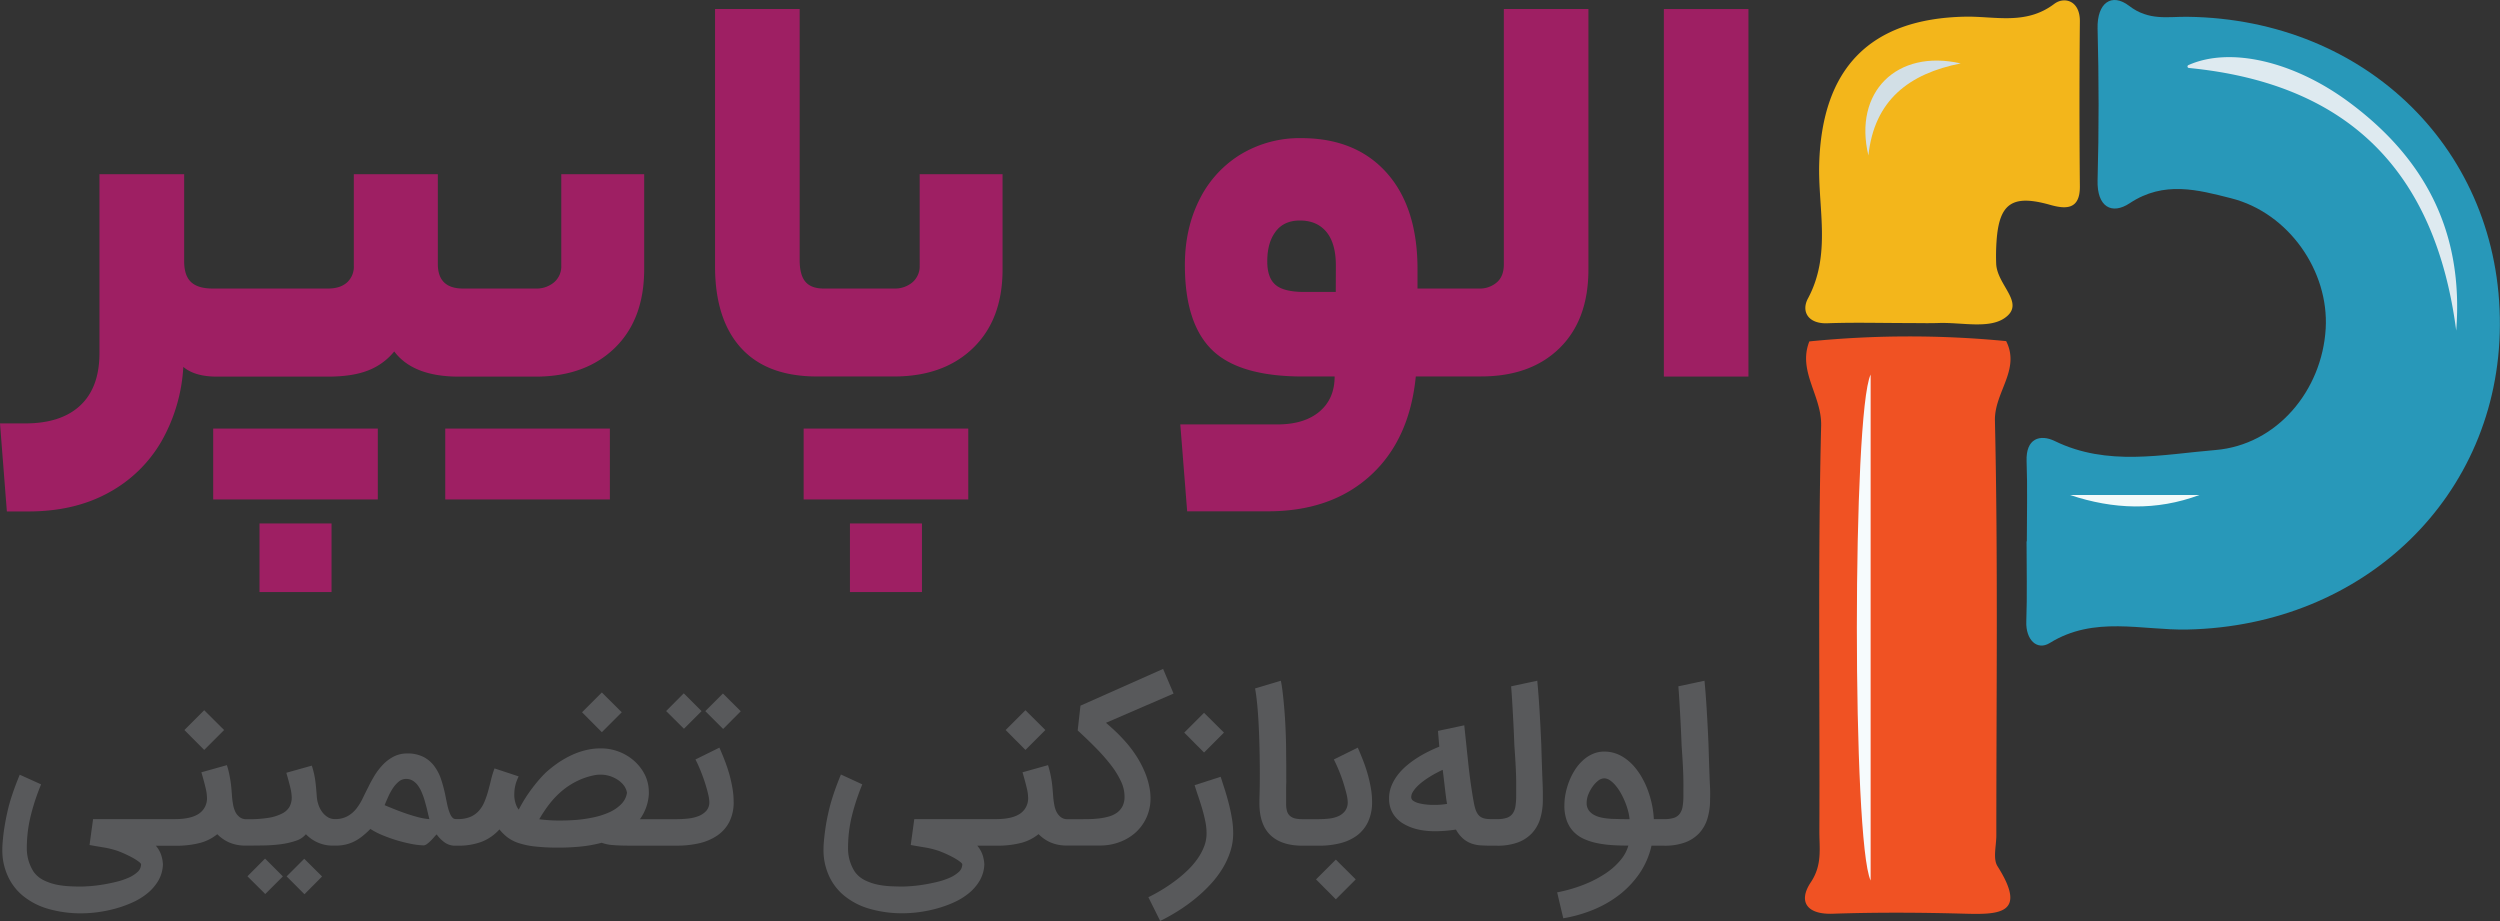
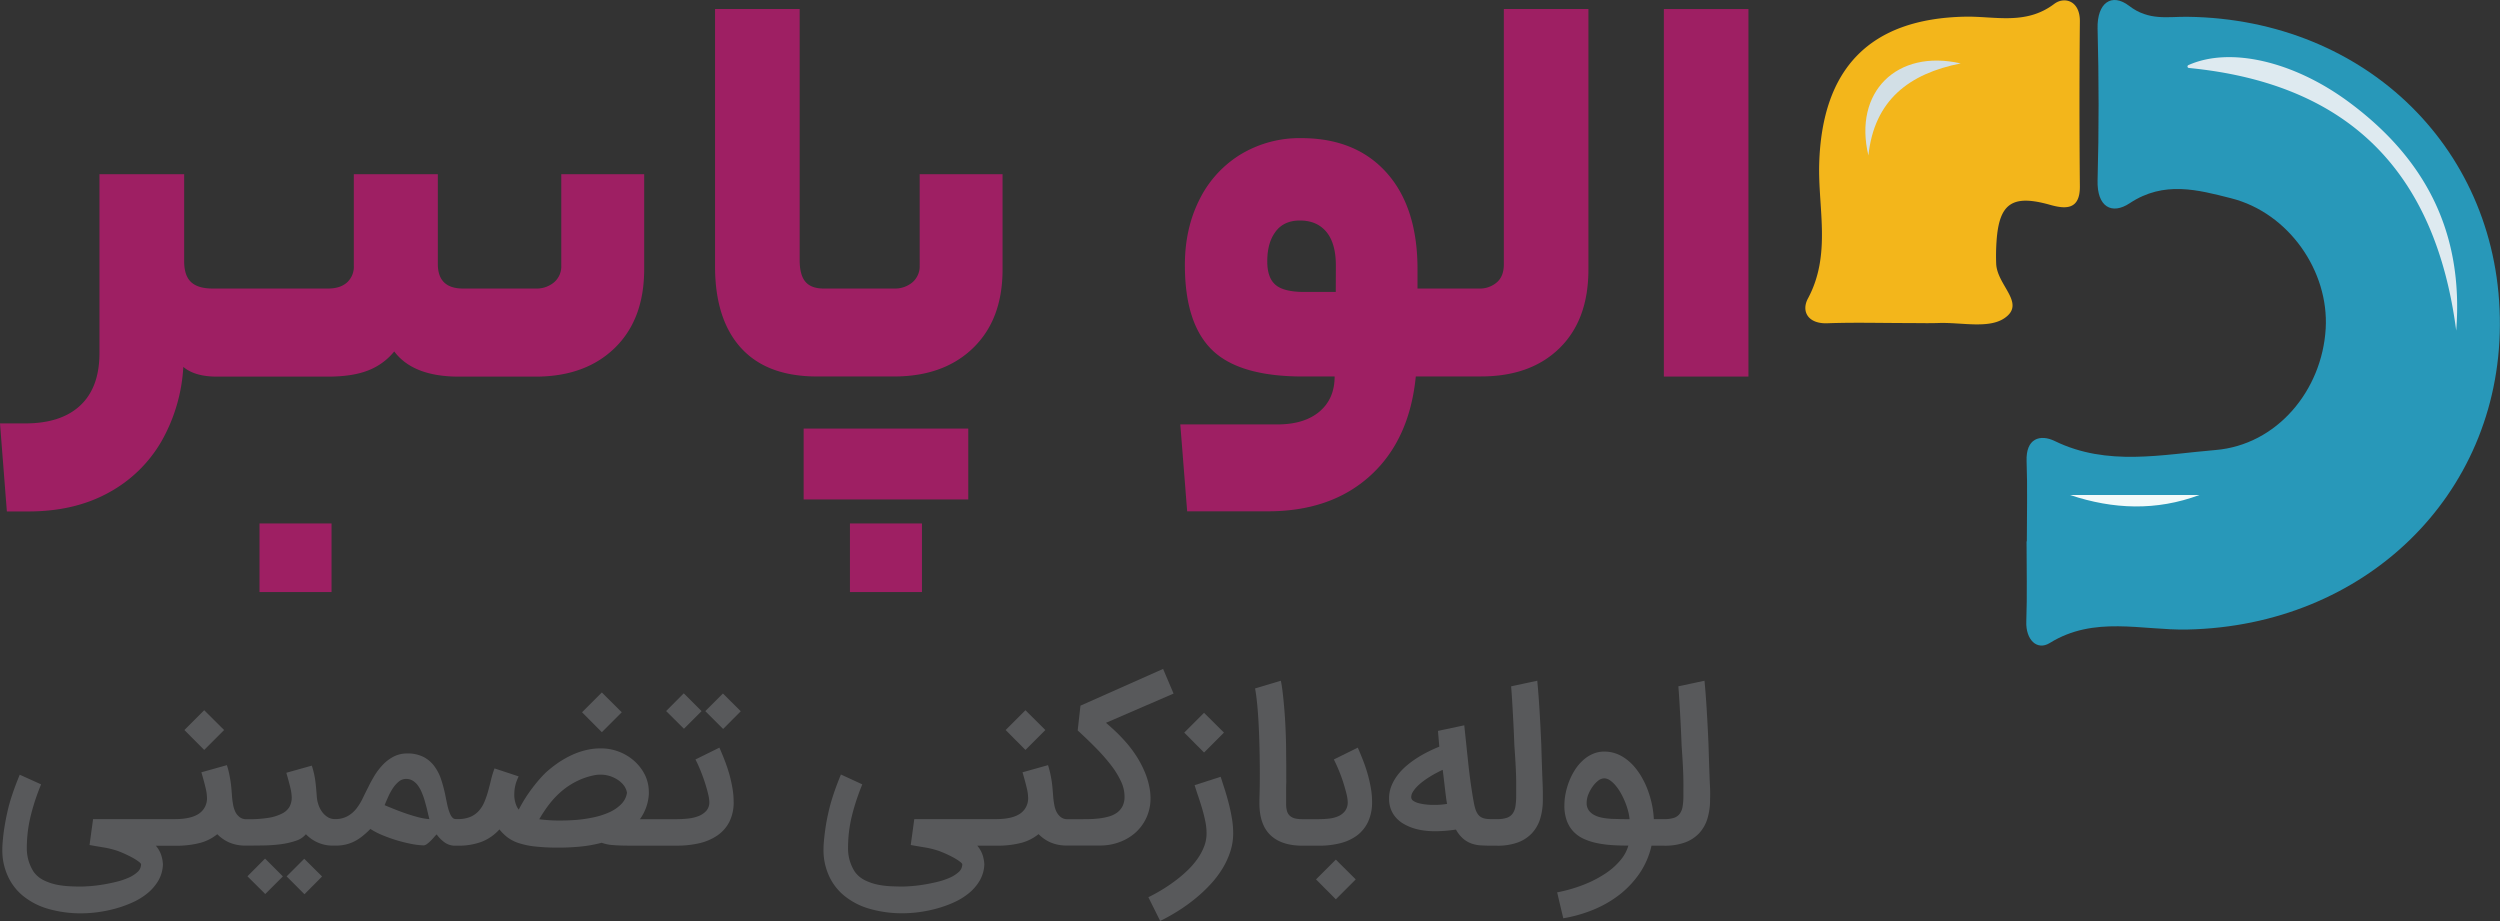
<svg xmlns="http://www.w3.org/2000/svg" viewBox="0 0 1140.24 420.05">
  <rect x="0" y="0" width="1140.24" height="420.05" fill="#333333" stroke="none" />
  <defs>
    <style>.cls-1{fill:#2898b9;}.cls-2{fill:#f05223;}.cls-3{fill:#f3b61b;}.cls-4{fill:#deeaf0;}.cls-5{fill:#f3fafa;}.cls-6{fill:#f6fbfd;}.cls-7{fill:#d2dfe6;}.cls-8{fill:#58595b;}.cls-9{fill:#9e1f63;}</style>
  </defs>
  <g id="Layer_2" data-name="Layer 2">
    <g id="Layer_1-2" data-name="Layer 1">
      <path class="cls-1" d="M924.43,246.89c0-12.2.34-24.41-.11-36.6-.38-10.29,6.11-12.41,12.88-9.12,24,11.69,49,6.09,73.21,4.09,28.11-2.33,48.68-27.18,50.33-55.37,1.54-26.18-16.81-52.79-43.12-59.46-15.11-3.83-30.64-8.13-46.27,2.26-8.21,5.45-15,1.62-14.65-10.5.63-23,.6-46.1,0-69.13-.29-11.88,6.49-16.44,14.38-10.4,9.09,7,17.89,4.84,26.83,5,81.65,1.11,142.71,61.31,142.28,140.73-.41,77.92-61.9,137.06-142.54,138.73-20.82.43-42.5-6.41-62.74,6.14-5.85,3.63-11-1.51-10.72-9.73.44-12.18.12-24.4.12-36.6Z" />
-       <path class="cls-2" d="M915,155.58c6.61,13.08-5.41,23.31-5.12,36.26,1.43,63,.63,126.12.64,189.18,0,4.75-1.63,10.63.53,14.05,14.2,22.41.09,22.08-16.18,21.63-19.66-.53-39.35-.62-59,.05-12.09.41-15.68-5.79-10-14.29,5.34-7.93,3.91-15.48,3.94-23.2.25-61.71-.71-123.44.81-185.11.34-13.71-10.78-24.77-5.39-38.43A458.21,458.21,0,0,1,915,155.58Z" />
      <path class="cls-3" d="M870.08,147.34c-12.2,0-24.42-.35-36.61.1-8.88.33-12-5.45-8.88-11.29,10.74-20,4.58-41,5.14-61.38C831,31.11,852.88,8.53,896.15,7.61c13.58-.29,27.77,4,40.73-5.8,4.73-3.59,11.83-1.42,11.74,7.9q-.35,37.63,0,75.26c.1,10.81-6.52,10.45-13.5,8.48-17.19-4.86-23.34-.91-24.51,16.65a95.56,95.56,0,0,0-.16,10.14c.39,10.08,13.91,18.2,3.59,25-7.23,4.76-19.62,1.74-29.71,2.08C879.58,147.48,874.83,147.35,870.08,147.34Z" />
      <path class="cls-4" d="M1120.27,150.8C1110.88,78.88,1071.83,38.19,998.33,31a.68.68,0,0,1-.26-1.28c18.94-8.52,47.9-1.84,73.06,16.7C1105.93,72.1,1123.75,105.62,1120.27,150.8Z" />
      <path class="cls-5" d="M944.14,225.77h59C983.54,233.08,963.86,232.37,944.14,225.77Z" />
-       <path class="cls-6" d="M853.19,401.61c-8.4-17.82-8.36-213.14,0-230.78Z" />
      <path class="cls-7" d="M852.17,70.92c-6.93-28.95,12.94-48.63,42.1-42C870.75,33.6,854.87,45.62,852.17,70.92Z" />
      <polygon class="cls-8" points="102.21 332.96 93.13 323.93 84.1 332.96 93.13 342.04 102.21 332.96" />
      <polygon class="cls-8" points="130.72 399.72 138.86 407.85 146.89 399.77 138.76 391.68 130.72 399.72" />
      <polygon class="cls-8" points="112.85 399.67 120.98 407.76 129.02 399.72 120.89 391.59 112.85 399.67" />
      <polygon class="cls-8" points="283.58 324.87 274.5 315.84 265.47 324.87 274.5 333.95 283.58 324.87" />
      <path class="cls-8" d="M332.59,352.93c-.61-2.12-1.32-4.2-2.1-6.21s-1.58-3.93-2.37-5.72l-10.92,5.39q1.28,2.5,2.43,5.38t2,5.58q.86,2.7,1.37,4.92a16.05,16.05,0,0,1,.52,3.45,5.86,5.86,0,0,1-1.44,4.16,9.29,9.29,0,0,1-3.64,2.39,18.7,18.7,0,0,1-4.77,1.09c-1.72.17-3.32.26-4.8.26h-17a21.57,21.57,0,0,0,4.06-11.39v-.86a18.13,18.13,0,0,0-1.51-7.37,21.11,21.11,0,0,0-4.8-6.62,22.58,22.58,0,0,0-7.11-4.45,22.92,22.92,0,0,0-8.47-1.6,29,29,0,0,0-6.81.8,34.32,34.32,0,0,0-6.5,2.27,45.22,45.22,0,0,0-6.1,3.47A54.2,54.2,0,0,0,249,352.3a57.08,57.08,0,0,0-4.18,4.56q-1.92,2.34-3.48,4.56t-2.74,4.23c-.79,1.34-1.47,2.55-2,3.62a6.35,6.35,0,0,1-.85-1.35,9.9,9.9,0,0,1-.64-1.65,11.76,11.76,0,0,1-.4-1.8,10.94,10.94,0,0,1-.15-1.77,22.06,22.06,0,0,1,.12-2.41,16.38,16.38,0,0,1,.36-2.08,14,14,0,0,1,.61-2q.38-1,.9-2.1l-11-3.64a42,42,0,0,0-1.58,5.18q-.65,2.67-1.35,5.22a39.82,39.82,0,0,1-1.68,4.87,14.49,14.49,0,0,1-2.53,4.07,11,11,0,0,1-3.88,2.76,14.3,14.3,0,0,1-5.77,1h-.89a2,2,0,0,1-1.54-.69,6.57,6.57,0,0,1-1.18-2,21.14,21.14,0,0,1-1-3.19c-.28-1.24-.58-2.67-.9-4.28a63.91,63.91,0,0,0-2-7.75,21.45,21.45,0,0,0-3.19-6.26,14.32,14.32,0,0,0-5-4.21,16,16,0,0,0-7.4-1.54,13.23,13.23,0,0,0-6,1.37,18.49,18.49,0,0,0-4.84,3.57,28.68,28.68,0,0,0-3.86,4.94,59.77,59.77,0,0,0-3,5.49c-.89,1.73-1.75,3.47-2.58,5.2a25.35,25.35,0,0,1-2.91,4.68,13.43,13.43,0,0,1-4,3.38,11.64,11.64,0,0,1-5.77,1.3,6,6,0,0,1-3.4-1,9.18,9.18,0,0,1-2.48-2.41,11.93,11.93,0,0,1-1.59-3.17,15.07,15.07,0,0,1-.71-3.24c-.12-1.67-.24-3.11-.35-4.32s-.24-2.35-.38-3.41-.33-2.11-.57-3.17-.56-2.27-1-3.66l-11.63,3.26q1.23,4.22,1.85,6.88a20.08,20.08,0,0,1,.61,4.28,8.81,8.81,0,0,1-1,4.33,7.87,7.87,0,0,1-3.38,3.09A20.53,20.53,0,0,1,122.5,373a56.84,56.84,0,0,1-9.32.64h-.8a4.83,4.83,0,0,1-3.14-1,7,7,0,0,1-1.92-2.41,12.14,12.14,0,0,1-1-3.17q-.3-1.72-.45-3.24c-.12-1.67-.24-3.12-.35-4.37s-.25-2.41-.43-3.5-.38-2.18-.61-3.26-.56-2.33-1-3.71l-11.63,3.26c.82,2.8,1.45,5.15,1.89,7a20.71,20.71,0,0,1,.66,4.42,8.41,8.41,0,0,1-3.66,7.45q-3.68,2.48-10.9,2.48H42.45l-1.61,11.82q3.16.57,6.38,1.09a39.83,39.83,0,0,1,6.48,1.61c1.48.56,2.87,1.15,4.16,1.77s2.42,1.2,3.38,1.77a17.83,17.83,0,0,1,2.27,1.54c.55.45.83.79.83,1a4.71,4.71,0,0,1-1.63,3.54,15.12,15.12,0,0,1-4.21,2.65,33.72,33.72,0,0,1-5.75,1.89q-3.16.75-6.16,1.23c-2,.32-3.85.54-5.54.66s-3,.19-3.85.19c-1.48,0-3.22,0-5.23-.12a39.18,39.18,0,0,1-6.09-.73,24.28,24.28,0,0,1-5.89-2,12.39,12.39,0,0,1-4.64-3.86,20.38,20.38,0,0,1-2.24-4.82,19.83,19.83,0,0,1-.88-6.1q0-2.83.29-5.91a60.31,60.31,0,0,1,1-6.57q.74-3.49,2-7.59t3.22-8.91L9,353.34q-2,4.86-3.41,9.07t-2.24,8c-.59,2.51-1,4.9-1.37,7.16s-.59,4.5-.78,6.67c-.1,1.14-.14,2.24-.14,3.31a28.07,28.07,0,0,0,2,10.83,25.09,25.09,0,0,0,7.33,10.14,32.27,32.27,0,0,0,11.77,6.05,53.63,53.63,0,0,0,15,2,57.94,57.94,0,0,0,7.16-.49,60.77,60.77,0,0,0,8-1.59,53.17,53.17,0,0,0,7.94-2.81,31.09,31.09,0,0,0,6.93-4.21,21.59,21.59,0,0,0,5-5.77,15.77,15.77,0,0,0,2.12-7.44,16.44,16.44,0,0,0-.68-3.95,13,13,0,0,0-2.53-4.57H80a43.3,43.3,0,0,0,11.18-1.27,21,21,0,0,0,7.92-4,17.49,17.49,0,0,0,5.46,3.78,18.24,18.24,0,0,0,6.88,1.42v0h1.89q3.25,0,7.12-.07a66.06,66.06,0,0,0,7.68-.56,35.86,35.86,0,0,0,6.79-1.56,9.81,9.81,0,0,0,4.61-3,16.79,16.79,0,0,0,12.2,5.2v0h1.89v0a20.43,20.43,0,0,0,4-.48,17.46,17.46,0,0,0,4.09-1.49,21,21,0,0,0,3.64-2.38c1.17-.95,2.36-2,3.59-3.26a31.86,31.86,0,0,0,5.32,2.78,67.09,67.09,0,0,0,6.58,2.37,68.9,68.9,0,0,0,6.73,1.68,34.94,34.94,0,0,0,5.77.68,3.61,3.61,0,0,0,1.56-.75,15.63,15.63,0,0,0,1.59-1.4c.52-.52,1-1.05,1.46-1.58a14.39,14.39,0,0,1,1.21-1.28,15.72,15.72,0,0,0,3.71,3.71,8.17,8.17,0,0,0,4.51,1.44h1.9A30,30,0,0,0,219.49,384a21.16,21.16,0,0,0,8.3-5.72,20.82,20.82,0,0,0,3.69,3.64,17.53,17.53,0,0,0,5.08,2.6,35.82,35.82,0,0,0,7.5,1.56,95.43,95.43,0,0,0,10.92.52q4.44,0,9.43-.45a60.48,60.48,0,0,0,10-1.77,18.8,18.8,0,0,0,5.22,1.06c2.1.18,4.83.26,8.21.26h20.94a44.88,44.88,0,0,0,10.05-1.08,24.38,24.38,0,0,0,8.23-3.48,16.9,16.9,0,0,0,5.55-6.22,19.56,19.56,0,0,0,2-9.31,36.05,36.05,0,0,0-.57-6.29A63.84,63.84,0,0,0,332.59,352.93ZM190.46,372.65c-1.93-.52-3.85-1.11-5.74-1.77s-3.66-1.33-5.3-2-3-1.21-4-1.65c.47-1.14,1-2.4,1.63-3.79a27,27,0,0,1,2.12-3.9,14.12,14.12,0,0,1,2.7-3.05,5.16,5.16,0,0,1,3.38-1.23,5.62,5.62,0,0,1,3,.81,8.26,8.26,0,0,1,2.34,2.17,14.76,14.76,0,0,1,1.77,3.2c.5,1.21,1,2.49,1.37,3.85s.78,2.75,1.11,4.18.66,2.82,1,4.14A30.17,30.17,0,0,1,190.46,372.65Zm92.86-5.86a18.06,18.06,0,0,1-5.41,3.69,35.22,35.22,0,0,1-7.31,2.34,61.23,61.23,0,0,1-7.7,1.13c-2.45.19-4.64.28-6.6.28-.85,0-1.7,0-2.55,0a72.77,72.77,0,0,1-7.8-.57,58,58,0,0,1,4.73-7.07,38.58,38.58,0,0,1,5.79-6,34.44,34.44,0,0,1,7-4.49,31.88,31.88,0,0,1,8.35-2.65,14.68,14.68,0,0,1,2-.14,14.12,14.12,0,0,1,6.78,1.68,11.76,11.76,0,0,1,3.52,2.74,7.74,7.74,0,0,1,1.85,3.85A9.39,9.39,0,0,1,283.32,366.79Z" />
      <polygon class="cls-8" points="319.99 324.35 311.86 316.22 303.82 324.31 311.95 332.39 319.99 324.35" />
      <polygon class="cls-8" points="321.69 324.35 329.82 332.48 337.86 324.4 329.73 316.31 321.69 324.35" />
      <polygon class="cls-8" points="476.78 332.96 467.7 323.93 458.67 332.96 467.7 342.04 476.78 332.96" />
      <path class="cls-8" d="M524.13,358.49a36.29,36.29,0,0,0-2-6.38,47.63,47.63,0,0,0-3.66-7,53.47,53.47,0,0,0-5.53-7.25q-2.17-2.42-4.28-4.4t-4.23-3.79l30.83-13.33-4.78-11.25L492.8,321.85l-1.27,11.3q4.49,4.11,8.39,8.08a87.19,87.19,0,0,1,6.79,7.73,39.37,39.37,0,0,1,4.53,7.33,16.41,16.41,0,0,1,1.66,7,9.58,9.58,0,0,1-.9,4.37,8.24,8.24,0,0,1-2.46,2.93,11.53,11.53,0,0,1-3.64,1.77,27.19,27.19,0,0,1-4.4.9,46,46,0,0,1-4.8.33c-1.65,0-3.25.05-4.79.05h-5a4.83,4.83,0,0,1-3.14-1,7.1,7.1,0,0,1-1.92-2.41,11.77,11.77,0,0,1-1-3.17q-.31-1.72-.45-3.24c-.13-1.67-.25-3.12-.36-4.37s-.25-2.41-.42-3.5-.38-2.18-.62-3.26-.56-2.33-1-3.71l-11.63,3.26c.82,2.8,1.45,5.15,1.89,7a20.71,20.71,0,0,1,.66,4.42,8.41,8.41,0,0,1-3.66,7.45q-3.66,2.48-10.9,2.48H417l-1.61,11.82c2.12.38,4.24.74,6.39,1.09a40,40,0,0,1,6.47,1.61q2.22.84,4.17,1.77c1.29.61,2.41,1.2,3.37,1.77a17.14,17.14,0,0,1,2.27,1.54c.56.45.83.79.83,1a4.68,4.68,0,0,1-1.63,3.54,15.12,15.12,0,0,1-4.21,2.65,33.6,33.6,0,0,1-5.74,1.89q-3.17.75-6.17,1.23c-2,.32-3.85.54-5.53.66s-3,.19-3.86.19q-2.22,0-5.22-.12a39.3,39.3,0,0,1-6.1-.73,24.28,24.28,0,0,1-5.89-2,12.36,12.36,0,0,1-4.63-3.86,19.53,19.53,0,0,1-3.12-10.92q0-2.83.28-5.91a58.1,58.1,0,0,1,1-6.57q.73-3.49,2-7.59t3.21-8.91l-9.74-4.49q-2,4.86-3.4,9.07t-2.25,8q-.87,3.76-1.37,7.16c-.33,2.27-.59,4.5-.78,6.67-.09,1.14-.14,2.24-.14,3.31a28.07,28.07,0,0,0,2,10.83A25.18,25.18,0,0,0,385,408.49a32.23,32.23,0,0,0,11.78,6.05,53.56,53.56,0,0,0,15,2,58.09,58.09,0,0,0,7.17-.49,60.63,60.63,0,0,0,8-1.59,52.78,52.78,0,0,0,7.94-2.81,30.64,30.64,0,0,0,6.93-4.21,21.42,21.42,0,0,0,5-5.77,15.89,15.89,0,0,0,2.13-7.44,16.51,16.51,0,0,0-.69-3.95,13,13,0,0,0-2.53-4.57h8.84a43.43,43.43,0,0,0,11.19-1.27,21.1,21.1,0,0,0,7.92-4,17.49,17.49,0,0,0,5.46,3.78,18.16,18.16,0,0,0,6.88,1.42v0h15.74a25.33,25.33,0,0,0,8.77-1.53,22.94,22.94,0,0,0,7.35-4.35,20.66,20.66,0,0,0,5-6.83,21.17,21.17,0,0,0,1.87-9A27.4,27.4,0,0,0,524.13,358.49Z" />
      <polygon class="cls-8" points="558.24 334.14 549.16 325.11 540.13 334.14 549.16 343.22 558.24 334.14" />
      <path class="cls-8" d="M560.58,367.05q-.83-3.32-1.84-6.55l-2-6.22-11.87,3.83q.62,2.08,1.54,4.78t1.79,5.6q.87,2.91,1.49,5.89a28,28,0,0,1,.62,5.67,16.59,16.59,0,0,1-1,5.72,26,26,0,0,1-2.86,5.53,35.77,35.77,0,0,1-4.35,5.21,58,58,0,0,1-5.49,4.77,73.39,73.39,0,0,1-6.22,4.28q-3.25,2-6.62,3.66l5.39,10.83a93.45,93.45,0,0,0,8.33-4.68,77.38,77.38,0,0,0,7.8-5.63,67.34,67.34,0,0,0,6.83-6.43,45.1,45.1,0,0,0,5.44-7.16,37,37,0,0,0,3.59-7.8,26.86,26.86,0,0,0,1.3-8.3,40.7,40.7,0,0,0-.52-6.41Q561.41,370.36,560.58,367.05Z" />
      <path class="cls-8" d="M623.75,352.93c-.61-2.12-1.31-4.2-2.1-6.21s-1.58-3.93-2.37-5.72l-10.92,5.39q1.27,2.5,2.44,5.38t2,5.58q.84,2.7,1.37,4.92a16.72,16.72,0,0,1,.52,3.45,6.56,6.56,0,0,1-1.21,4.16,7.76,7.76,0,0,1-3.1,2.39,14.43,14.43,0,0,1-4.23,1.09,42.12,42.12,0,0,1-4.56.26h-7.85a12.53,12.53,0,0,1-3.24-.38,5.14,5.14,0,0,1-2.29-1.25,4.63,4.63,0,0,1-1.25-2.2,11.55,11.55,0,0,1-.36-3V366c0-1,0-1.94,0-2.89s0-1.9,0-2.88,0-2,.05-3.05,0-2.18,0-3.38c0-1.42,0-3.07,0-4.94s-.05-3.65-.05-5.32c0-2.74-.06-5.67-.17-8.77s-.27-6.16-.49-9.15-.48-5.81-.76-8.44-.6-4.86-1-6.69L572.43,314q.42,2.23.75,5.13t.57,6.24q.24,3.34.4,6.91t.26,7.14c.07,2.38.11,4.71.14,7s.05,4.42.05,6.4q0,5-.09,8.49c-.07,2.32-.1,4-.1,5q0,9.74,5,14.56T594,385.72h7.52a39.18,39.18,0,0,0,9.81-1.15A21.48,21.48,0,0,0,619,381a16.55,16.55,0,0,0,5-6.24,21.13,21.13,0,0,0,1.8-9.1,36.05,36.05,0,0,0-.57-6.29A61.2,61.2,0,0,0,623.75,352.93Z" />
      <polygon class="cls-8" points="600.23 401.09 609.26 410.17 618.34 401.09 609.26 392.06 600.23 401.09" />
      <path class="cls-8" d="M703.56,356.91c-.08-1.82-.16-4.1-.26-6.86s-.2-6.28-.33-10.57q-.37-8.55-.83-16t-1-13l-11.91,2.55c0,.35.1,1.31.21,2.89s.24,3.57.38,6,.29,5.19.45,8.27.3,6.33.42,9.7c.29,4,.49,7.27.62,9.9s.2,4.81.21,6.53,0,3.08,0,4.09,0,1.87,0,2.6a29.15,29.15,0,0,1-.35,4.85,7.71,7.71,0,0,1-1.31,3.28,5.43,5.43,0,0,1-2.64,1.87,13.46,13.46,0,0,1-4.31.59h-2.64a17.43,17.43,0,0,1-2.56-.16,7,7,0,0,1-1.89-.57,4.81,4.81,0,0,1-1.42-1.09,6.56,6.56,0,0,1-1.08-1.73,9.54,9.54,0,0,1-.45-1.2,26.21,26.21,0,0,1-.73-3.17q-.43-2.25-1-6.07c-.4-2.56-.83-5.85-1.3-9.89,0-.22-.1-.81-.19-1.77s-.21-2.1-.36-3.41-.29-2.71-.44-4.2-.31-2.91-.45-4.24-.26-2.46-.36-3.42-.16-1.59-.19-1.87l-12,2.55.61,7.19c-1.57.63-3.24,1.38-5,2.25a52.55,52.55,0,0,0-5.18,2.93,42.57,42.57,0,0,0-4.87,3.61,27.49,27.49,0,0,0-4.07,4.31,21.31,21.31,0,0,0-2.79,5,15.23,15.23,0,0,0-1,5.58,13.57,13.57,0,0,0,.85,4.92,12.63,12.63,0,0,0,2.34,3.83,14.37,14.37,0,0,0,3.5,2.81,23.22,23.22,0,0,0,4.33,1.92,27,27,0,0,0,4.85,1.08,37.05,37.05,0,0,0,5,.33c1.51,0,3.06-.06,4.64-.18s3.26-.32,5-.57a15.05,15.05,0,0,0,3.41,4.25,12.08,12.08,0,0,0,3.8,2.15,15.55,15.55,0,0,0,4.21.81c1.18.06,2.45.11,3.76.14v0h3.59a26.77,26.77,0,0,0,9.37-1.46,16.72,16.72,0,0,0,6.47-4.19,16.94,16.94,0,0,0,3.79-6.61,29.21,29.21,0,0,0,1.22-8.78c0-1.07,0-2.18,0-3.33S703.64,358.72,703.56,356.91ZM657.2,367c-1,.08-2,.11-3,.11s-2.27,0-3.5-.16a21.72,21.72,0,0,1-3.43-.57,8.24,8.24,0,0,1-2.62-1.09,2,2,0,0,1-1-1.72,4.64,4.64,0,0,1,.73-2.37,13.62,13.62,0,0,1,1.91-2.43,26.11,26.11,0,0,1,2.72-2.37c1-.77,2.07-1.48,3.15-2.15s2.11-1.26,3.12-1.79,1.92-1,2.74-1.33c.19,1.49.37,3,.54,4.45s.34,2.91.5,4.28.32,2.64.47,3.8.32,2.18.48,3C659.13,366.8,658.21,366.9,657.2,367Z" />
      <path class="cls-8" d="M780,361.35c0-1.15-.09-2.63-.17-4.44s-.16-4.1-.26-6.86-.2-6.28-.33-10.57q-.37-8.55-.83-16t-1-13l-11.91,2.55c0,.35.1,1.31.21,2.89s.24,3.57.38,6,.29,5.19.45,8.27.3,6.33.42,9.7c.29,4,.49,7.27.62,9.9s.19,4.81.21,6.53,0,3.08,0,4.09,0,1.87,0,2.6a28,28,0,0,1-.36,4.85,7.58,7.58,0,0,1-1.3,3.28,5.43,5.43,0,0,1-2.64,1.87,13.46,13.46,0,0,1-4.31.59h-4.87a43,43,0,0,0-.92-6.93,47,47,0,0,0-1.91-6.5,39,39,0,0,0-2.79-5.86,30.69,30.69,0,0,0-3.6-5q-6-6.53-13.38-6.52a12.85,12.85,0,0,0-5.29,1.09,16.31,16.31,0,0,0-4.49,2.95,21.8,21.8,0,0,0-3.6,4.3,29.78,29.78,0,0,0-2.62,5.16,32,32,0,0,0-1.63,5.55,27.65,27.65,0,0,0-.57,5.44,20,20,0,0,0,1.09,7,14.29,14.29,0,0,0,3.05,5,15.19,15.19,0,0,0,4.68,3.31,28.43,28.43,0,0,0,6,1.94,49.92,49.92,0,0,0,6.88.92c2.43.16,4.92.23,7.48.23a17.66,17.66,0,0,1-3.43,6.43,31,31,0,0,1-6.69,6.06,51.62,51.62,0,0,1-9.72,5.13A68.29,68.29,0,0,1,710.21,407L713,418.82a63.27,63.27,0,0,0,13.67-3.88,50.83,50.83,0,0,0,11.94-6.85,43.24,43.24,0,0,0,9.19-9.76,36.52,36.52,0,0,0,5.44-12.61h5.86a26.67,26.67,0,0,0,9.36-1.46,16.68,16.68,0,0,0,6.48-4.19,16.92,16.92,0,0,0,3.78-6.61,29.2,29.2,0,0,0,1.23-8.78C780,363.61,780,362.5,780,361.35Zm-39,12.27c-.82,0-1.65,0-2.48-.05L736,373.5c-.79,0-1.51-.05-2.17-.12a25.32,25.32,0,0,1-3.62-.54,11.9,11.9,0,0,1-3.26-1.21,7,7,0,0,1-2.37-2.12,5.71,5.71,0,0,1-.92-3.31,10.57,10.57,0,0,1,.78-3.88,16.53,16.53,0,0,1,2-3.62A12.25,12.25,0,0,1,729,356a4.61,4.61,0,0,1,2.65-1,4.69,4.69,0,0,1,2.65.9,12.88,12.88,0,0,1,2.58,2.39,23,23,0,0,1,2.34,3.4,36,36,0,0,1,1.94,4,34,34,0,0,1,1.39,4.13,22.69,22.69,0,0,1,.69,3.81Z" />
      <rect class="cls-9" x="118.36" y="238.75" width="32.85" height="31.28" />
-       <rect class="cls-9" x="97.24" y="195.47" width="75.08" height="32.33" />
      <path class="cls-9" d="M256,121.17a9.58,9.58,0,0,1-3.25,7.56,12.39,12.39,0,0,1-8.48,2.87H211.16q-11.47,0-11.47-11.21V79.46H161.37v41.71a9.66,9.66,0,0,1-3.13,7.69q-3.12,2.74-8.6,2.74H97q-6.78,0-9.91-3T84,119.08V79.46H45.36v81.6q0,15.65-8.73,23.85t-25.16,8.21H0l3.13,40.15H13q20.85,0,36.36-8.47a61.84,61.84,0,0,0,24.25-23.46,77.15,77.15,0,0,0,10-34q5.22,4.44,15.39,4.44h50.57q11,0,18.12-2.74a28.75,28.75,0,0,0,12.12-8.74q8.61,11.47,29.46,11.48h34.93q22.68,0,36.11-13T293.81,123V79.46H256Z" />
-       <rect class="cls-9" x="203.08" y="195.47" width="75.08" height="32.33" />
      <rect class="cls-9" x="366.54" y="195.47" width="75.08" height="32.33" />
      <path class="cls-9" d="M419.46,121.17a9.59,9.59,0,0,1-3.26,7.56,12.36,12.36,0,0,1-8.47,2.87H375.66q-5.73,0-8.34-3.13t-2.6-9.91V4.12H326.13V121.43q0,24.24,11.86,37.28t34.81,13h34.93q22.68,0,36.1-13T457.26,123V79.46h-37.8Z" />
      <rect class="cls-9" x="387.65" y="238.75" width="32.85" height="31.28" />
      <path class="cls-9" d="M685.89,120.65c0,3.48-1,6.17-3.13,8.08a11.89,11.89,0,0,1-8.34,2.87h-27.9v-8.87q0-28.16-14.07-43.92T593.6,63a52.06,52.06,0,0,0-27.76,7.43,50.1,50.1,0,0,0-18.77,20.6q-6.65,13.17-6.65,29.85,0,26.6,12.38,38.71t41.32,12.13h14.6q0,10.16-6.91,16t-19.16,5.86H538.33l3.13,39.63h36.76q28.93,0,46.8-16.29t20.72-45.23h29.72q22.68,0,35.84-12.91T724.47,123V4.12H685.89Zm-76.65,12.51H594.91q-9.39,0-13.17-3.26T578,119.08q0-8.34,3.78-13.42t11.08-5.09q7.81,0,12.12,5.22t4.3,15.38Z" />
      <rect class="cls-9" x="758.88" y="4.12" width="38.58" height="167.63" />
    </g>
  </g>
</svg>